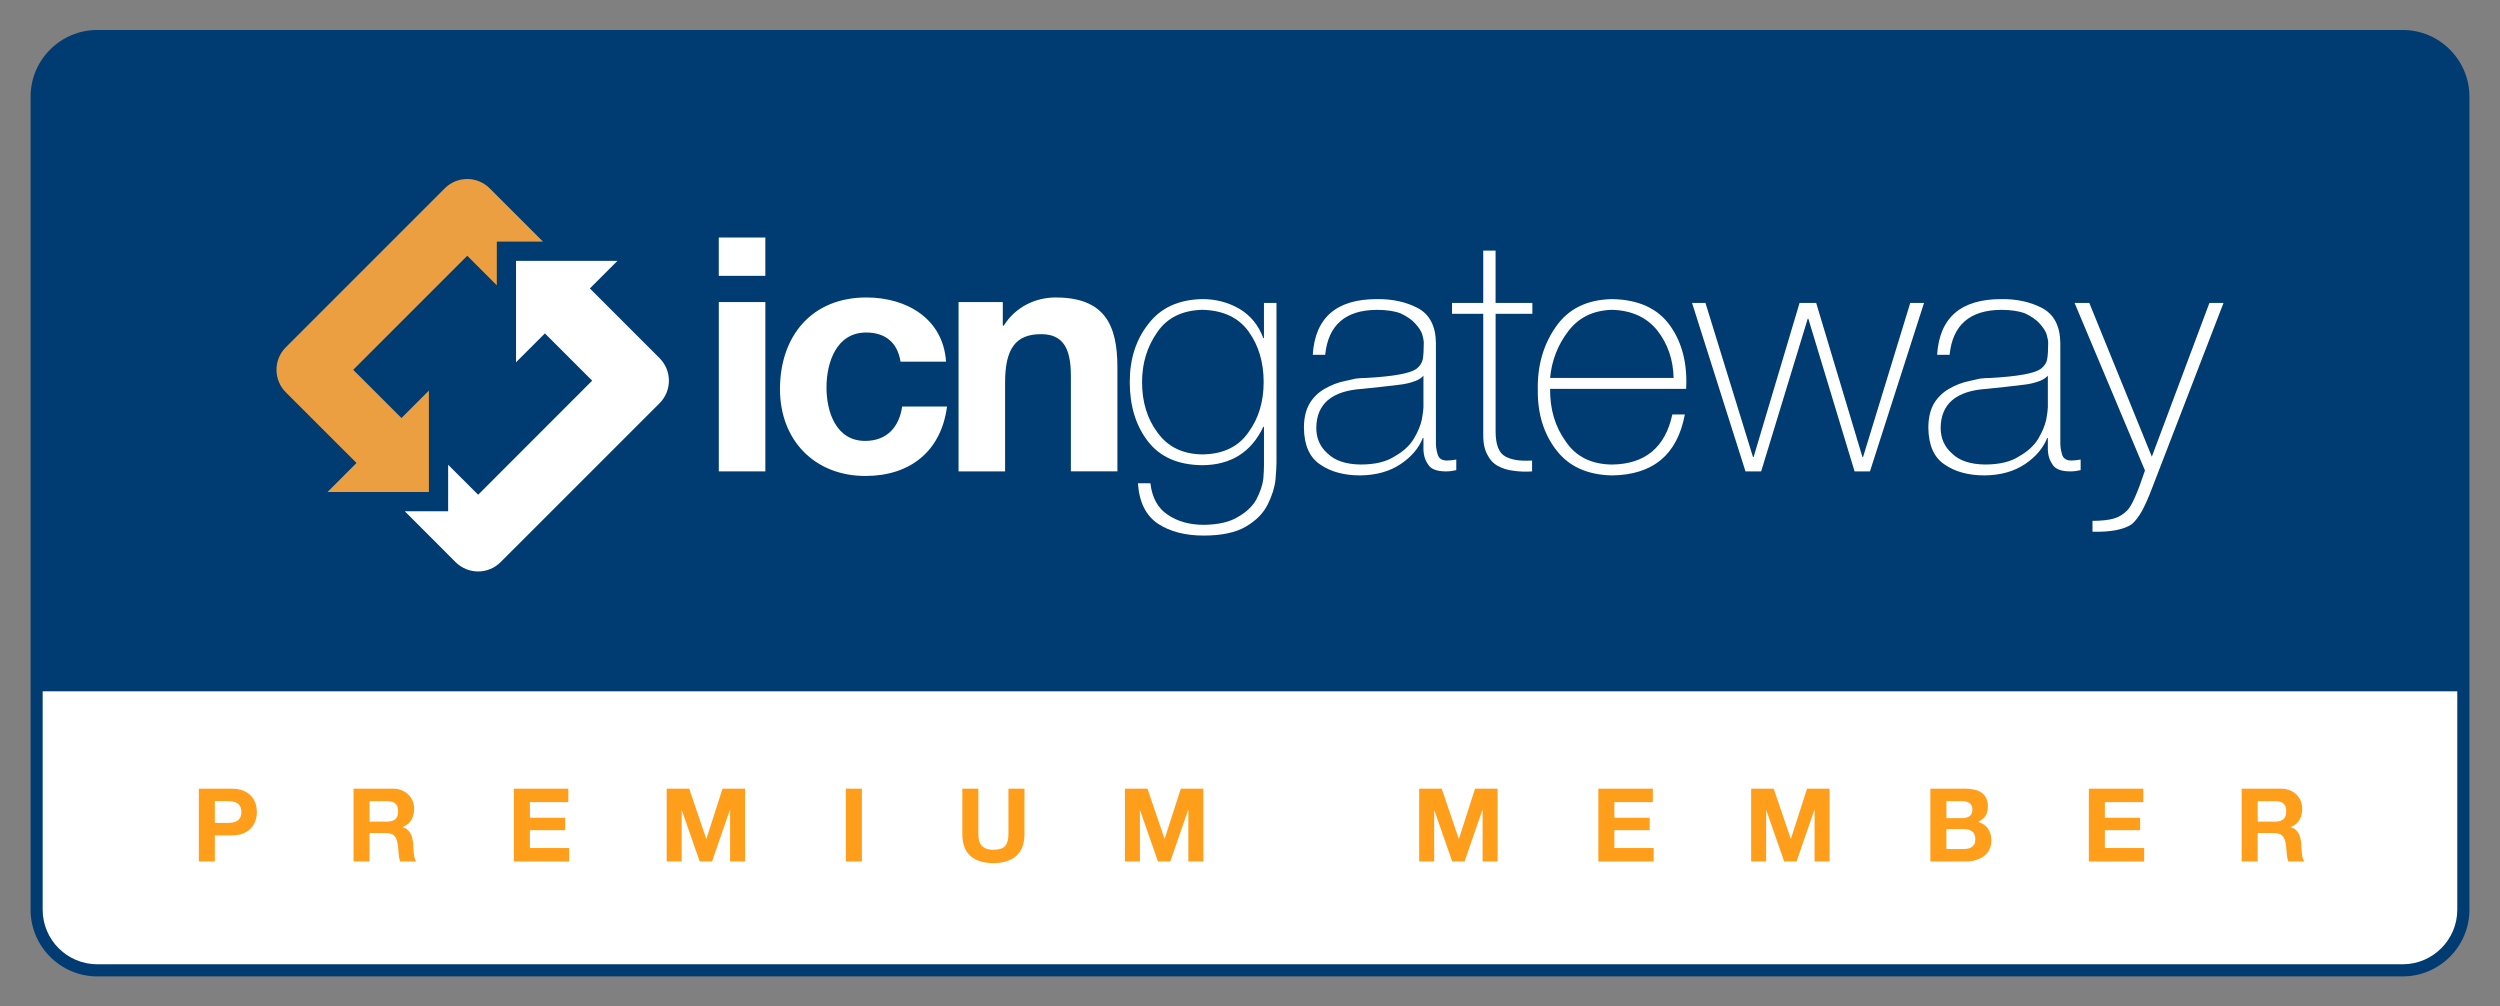
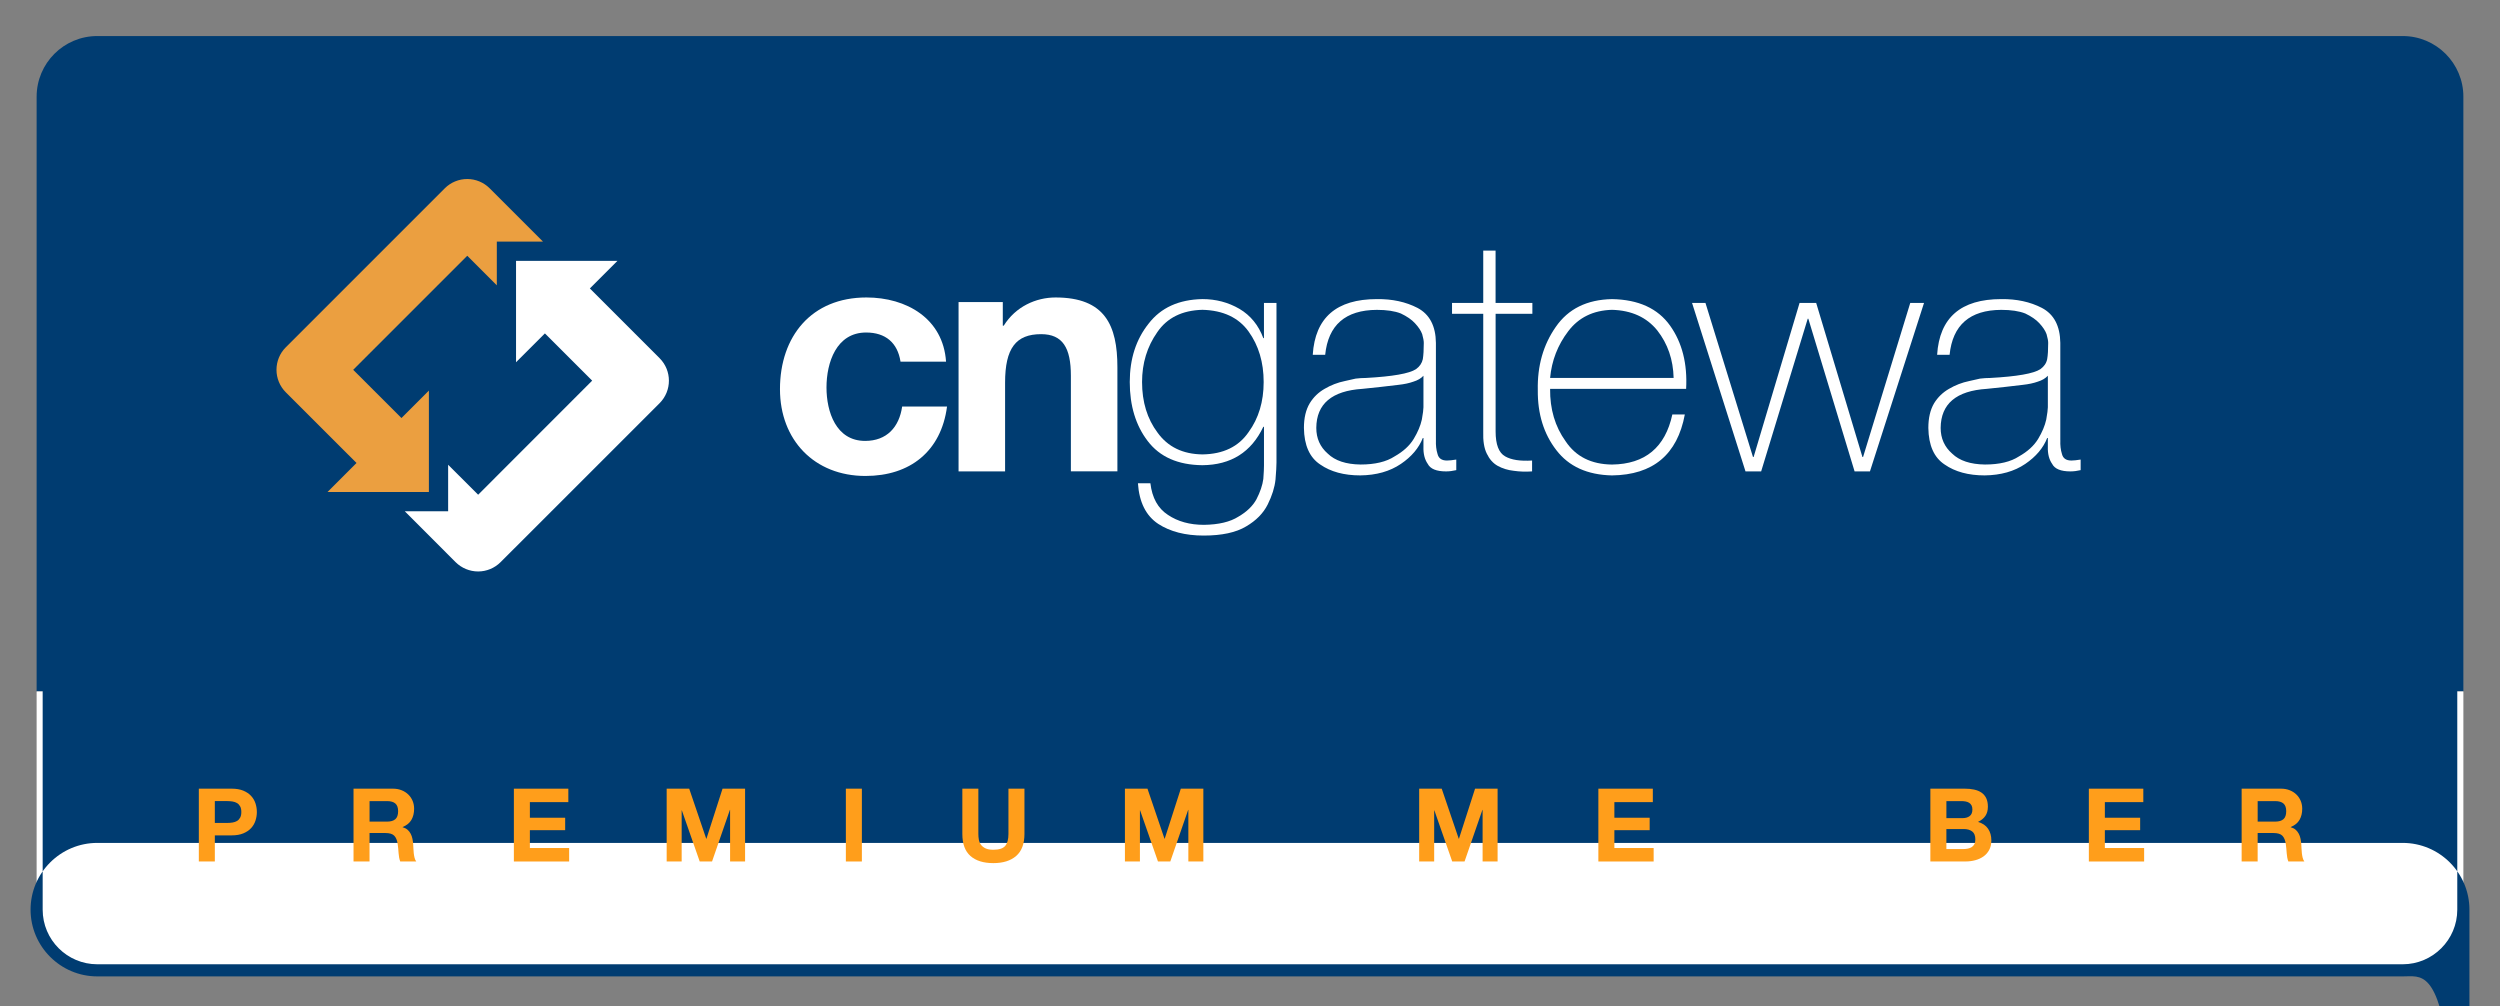
<svg xmlns="http://www.w3.org/2000/svg" version="1.1" id="Layer_1" x="0px" y="0px" width="229.381px" height="92.337px" viewBox="0 0 229.381 92.337" enable-background="new 0 0 229.381 92.337" xml:space="preserve">
  <rect x="0" y="0" width="229.381" height="92.337" fill="#808080" stroke="none" />
  <g>
    <path fill="#003C71" d="M226.021,8.874c0-3.074-2.493-5.567-5.569-5.567H8.928c-3.077,0-5.567,2.493-5.567,5.567v54.564h222.659   V8.874z" />
    <path fill="#FFFFFF" d="M8.929,89.032h211.523c3.076,0,5.569-2.493,5.569-5.567V63.44H3.36v20.025   C3.36,86.539,5.853,89.032,8.929,89.032" />
-     <path fill="#003C71" d="M220.452,89.587H8.929c-3.376,0-6.124-2.746-6.124-6.124V8.874c0-3.376,2.748-6.124,6.124-6.124h211.523   c3.378,0,6.124,2.748,6.124,6.124v74.591C226.576,86.841,223.83,89.587,220.452,89.587 M8.929,3.865   c-2.765,0-5.014,2.249-5.014,5.009v74.591c0,2.763,2.249,5.009,5.014,5.009h211.523c2.763,0,5.009-2.246,5.009-5.009V8.874   c0-2.76-2.246-5.009-5.009-5.009H8.929z" />
+     <path fill="#003C71" d="M220.452,89.587H8.929c-3.376,0-6.124-2.746-6.124-6.124c0-3.376,2.748-6.124,6.124-6.124h211.523   c3.378,0,6.124,2.748,6.124,6.124v74.591C226.576,86.841,223.83,89.587,220.452,89.587 M8.929,3.865   c-2.765,0-5.014,2.249-5.014,5.009v74.591c0,2.763,2.249,5.009,5.014,5.009h211.523c2.763,0,5.009-2.246,5.009-5.009V8.874   c0-2.76-2.246-5.009-5.009-5.009H8.929z" />
    <path fill="#EB9F40" d="M44.932,17.282c-0.55-0.55-1.289-0.857-2.061-0.857c-0.775,0-1.515,0.306-2.063,0.854L26.22,31.868   c-0.548,0.548-0.852,1.289-0.852,2.063c0,0.772,0.304,1.51,0.852,2.061l6.491,6.488l-2.661,2.664h9.302v-9.307l-2.517,2.519   l-4.428-4.425l10.465-10.465l2.712,2.715v-4.013h4.235L44.932,17.282z" />
    <path fill="#FFFFFF" d="M60.52,32.865l-6.399-6.399l2.529-2.529h-9.302v9.299l2.649-2.645l4.336,4.334L43.871,45.393l-2.753-2.751   v4.266h-3.979l4.664,4.671c0.55,0.545,1.291,0.854,2.068,0.854c0.772,0,1.513-0.309,2.058-0.854L60.52,36.993   C61.659,35.85,61.659,34.006,60.52,32.865" />
-     <path fill="#FFFFFF" d="M70.221,25.309H65.95v-3.516h4.271V25.309z M65.952,27.715h4.271v15.535h-4.271V27.715z" />
    <path fill="#FFFFFF" d="M82.625,33.183c-0.27-1.742-1.383-2.674-3.156-2.674c-2.734,0-3.636,2.763-3.636,5.045   c0,2.227,0.871,4.901,3.545,4.901c1.986,0,3.125-1.262,3.397-3.154h4.119c-0.543,4.116-3.4,6.37-7.485,6.37   c-4.688,0-7.844-3.303-7.844-7.963c0-4.84,2.883-8.414,7.934-8.414c3.668,0,7.034,1.923,7.304,5.888H82.625z" />
    <path fill="#FFFFFF" d="M87.95,27.714h4.059v2.164h0.089c1.083-1.742,2.944-2.584,4.751-2.584c4.536,0,5.675,2.555,5.675,6.399   v9.555h-4.268v-8.771c0-2.558-0.748-3.817-2.731-3.817c-2.314,0-3.306,1.293-3.306,4.445v8.144H87.95V27.714z" />
    <path fill="#FFFFFF" d="M117.12,27.795v14.651c0,0.314-0.029,0.832-0.089,1.552c-0.077,0.726-0.318,1.491-0.719,2.295   c-0.401,0.801-1.059,1.472-1.981,2.01c-0.929,0.557-2.225,0.837-3.89,0.837c-1.687,0-3.074-0.36-4.17-1.071   c-1.124-0.746-1.747-1.986-1.863-3.728h1.144c0.157,1.342,0.692,2.307,1.614,2.905c0.902,0.606,2,0.91,3.303,0.91   c1.349-0.019,2.401-0.27,3.156-0.75c0.762-0.439,1.317-0.975,1.658-1.597c0.343-0.666,0.553-1.289,0.63-1.865   c0.043-0.557,0.06-0.968,0.06-1.233v-3.552h-0.06c-1.105,2.331-2.968,3.504-5.591,3.525c-2.242-0.022-3.914-0.762-5.021-2.22   c-1.093-1.428-1.643-3.233-1.643-5.415c0-2.126,0.577-3.911,1.732-5.357c1.124-1.46,2.768-2.205,4.932-2.249   c1.24,0,2.374,0.299,3.405,0.898c1.018,0.606,1.747,1.501,2.186,2.686h0.058v-3.231H117.12z M106.182,30.48   c-0.929,1.322-1.395,2.845-1.395,4.57c0,1.834,0.475,3.385,1.426,4.65c0.939,1.303,2.312,1.969,4.109,1.993   c1.909-0.024,3.323-0.709,4.242-2.051c0.919-1.264,1.38-2.794,1.38-4.592c0-1.805-0.461-3.347-1.38-4.628   c-0.919-1.281-2.333-1.947-4.242-1.996C108.465,28.475,107.082,29.16,106.182,30.48" />
    <path fill="#FFFFFF" d="M131.75,40.392c-0.017,0.471,0.029,0.89,0.147,1.26c0.099,0.403,0.386,0.603,0.866,0.603   c0.205,0,0.49-0.029,0.854-0.089v0.97c-0.326,0.077-0.639,0.116-0.941,0.116c-0.881,0-1.438-0.229-1.675-0.688   c-0.282-0.401-0.415-0.924-0.396-1.568v-0.808h-0.058c-0.362,0.917-1.03,1.713-2.012,2.377c-1.009,0.685-2.249,1.038-3.728,1.054   c-1.486,0-2.712-0.331-3.67-0.997c-0.977-0.644-1.477-1.766-1.498-3.361c0-0.91,0.176-1.663,0.533-2.261   c0.34-0.555,0.794-0.997,1.363-1.322c0.577-0.338,1.197-0.582,1.863-0.717c0.333-0.08,0.661-0.152,0.984-0.222   c0.321-0.039,0.632-0.06,0.939-0.06c2.456-0.133,3.989-0.405,4.597-0.806c0.34-0.244,0.55-0.55,0.63-0.922   c0.058-0.367,0.089-0.857,0.089-1.486c0-0.195-0.051-0.463-0.147-0.806c-0.118-0.321-0.34-0.656-0.659-0.997   c-0.304-0.335-0.736-0.63-1.296-0.898c-0.567-0.224-1.301-0.333-2.201-0.333c-2.886,0.014-4.466,1.392-4.744,4.121h-1.141   c0.215-3.407,2.176-5.108,5.885-5.108c1.407-0.017,2.652,0.251,3.728,0.808c1.105,0.584,1.67,1.655,1.687,3.212V40.392z    M129.682,35.018c-0.381,0.138-0.837,0.234-1.366,0.292c-1.057,0.13-2.155,0.253-3.301,0.367c-2.809,0.179-4.225,1.373-4.242,3.583   c0,0.958,0.347,1.745,1.054,2.362c0.666,0.647,1.67,0.982,3.009,0.999c1.322,0,2.365-0.251,3.125-0.748   c0.782-0.442,1.366-0.972,1.749-1.6c0.372-0.618,0.623-1.209,0.748-1.778c0.099-0.555,0.147-0.931,0.147-1.127v-2.893   C130.382,34.719,130.073,34.898,129.682,35.018" />
    <path fill="#FFFFFF" d="M140.602,28.793h-3.376v10.791c0,1.204,0.292,1.964,0.878,2.29c0.557,0.323,1.38,0.449,2.468,0.381v0.997   c-0.591,0.043-1.151,0.022-1.689-0.056c-0.54-0.06-1.028-0.21-1.469-0.454c-0.42-0.236-0.753-0.608-0.997-1.12   c-0.249-0.499-0.355-1.178-0.326-2.039V28.793h-2.864v-0.999h2.864v-4.799h1.132v4.799h3.376v0.999H140.602z" />
    <path fill="#FFFFFF" d="M142.226,35.678c-0.019,1.863,0.454,3.465,1.426,4.814c0.936,1.4,2.355,2.111,4.254,2.131   c3.038-0.039,4.881-1.571,5.535-4.594h1.146c-0.685,3.68-2.912,5.543-6.681,5.591c-2.259-0.048-3.96-0.82-5.108-2.319   c-1.151-1.486-1.723-3.323-1.701-5.504c-0.048-2.222,0.499-4.155,1.646-5.798c1.144-1.663,2.867-2.512,5.166-2.555   c2.427,0.043,4.201,0.852,5.328,2.437c1.105,1.554,1.595,3.489,1.469,5.798H142.226z M153.559,34.677   c-0.041-1.679-0.538-3.134-1.498-4.358c-0.977-1.211-2.365-1.843-4.155-1.892c-1.723,0.048-3.062,0.702-4.02,1.969   c-0.96,1.26-1.513,2.688-1.66,4.283h11.334V34.677z" />
    <polygon fill="#FFFFFF" points="160.841,41.932 160.898,41.932 165.114,27.795 166.639,27.795 170.883,41.932 170.941,41.932    175.27,27.795 176.534,27.795 171.573,43.25 170.162,43.25 165.92,29.247 165.862,29.247 161.591,43.25 160.153,43.25    155.25,27.795 156.48,27.795  " />
    <path fill="#FFFFFF" d="M189.041,40.392c-0.019,0.471,0.029,0.89,0.147,1.26c0.097,0.403,0.386,0.603,0.864,0.603   c0.205,0,0.487-0.029,0.852-0.089v0.97c-0.323,0.077-0.637,0.116-0.939,0.116c-0.881,0-1.438-0.229-1.675-0.688   c-0.282-0.401-0.415-0.924-0.396-1.568v-0.808h-0.06c-0.359,0.917-1.033,1.713-2.01,2.377c-1.006,0.685-2.251,1.038-3.73,1.054   c-1.484,0-2.71-0.331-3.668-0.997c-0.977-0.644-1.474-1.766-1.496-3.361c0-0.91,0.176-1.663,0.528-2.261   c0.343-0.555,0.799-0.997,1.366-1.322c0.574-0.338,1.199-0.582,1.863-0.717c0.333-0.08,0.661-0.152,0.984-0.222   c0.321-0.039,0.635-0.06,0.939-0.06c2.456-0.133,3.989-0.405,4.597-0.806c0.34-0.244,0.553-0.55,0.627-0.922   c0.063-0.367,0.092-0.857,0.092-1.486c0-0.195-0.051-0.463-0.15-0.806c-0.116-0.321-0.338-0.656-0.656-0.997   c-0.306-0.335-0.736-0.63-1.296-0.898c-0.567-0.224-1.303-0.333-2.203-0.333c-2.886,0.014-4.464,1.392-4.741,4.121h-1.144   c0.215-3.407,2.176-5.108,5.885-5.108c1.409-0.017,2.652,0.251,3.728,0.808c1.108,0.584,1.67,1.655,1.689,3.212v8.928H189.041z    M186.971,35.018c-0.381,0.138-0.84,0.234-1.363,0.292c-1.057,0.13-2.16,0.253-3.306,0.367c-2.809,0.179-4.223,1.373-4.242,3.583   c0,0.958,0.352,1.745,1.057,2.362c0.666,0.647,1.67,0.982,3.009,0.999c1.322,0,2.365-0.251,3.125-0.748   c0.784-0.442,1.368-0.972,1.752-1.6c0.372-0.618,0.62-1.209,0.746-1.778c0.097-0.555,0.147-0.931,0.147-1.127v-2.893   C187.67,34.719,187.361,34.898,186.971,35.018" />
-     <path fill="#FFFFFF" d="M190.347,27.794h1.351l5.738,14.108l5.284-14.108h1.293l-6.604,17.12c-0.285,0.748-0.577,1.402-0.869,1.95   c-0.304,0.538-0.615,0.948-0.941,1.233c-0.743,0.499-1.945,0.731-3.607,0.69v-0.999c0.801,0,1.453-0.068,1.95-0.208   c0.471-0.13,0.89-0.393,1.264-0.777c0.401-0.42,0.934-1.631,1.6-3.636L190.347,27.794z" />
    <g>
      <path fill="#FF9E1B" d="M21.255,72.362c0.418,0,0.774,0.061,1.067,0.182c0.293,0.122,0.532,0.283,0.716,0.482    c0.184,0.2,0.318,0.427,0.402,0.683c0.084,0.256,0.127,0.521,0.127,0.795c0,0.268-0.043,0.532-0.127,0.791    s-0.218,0.488-0.402,0.687c-0.184,0.2-0.422,0.36-0.716,0.482c-0.293,0.122-0.649,0.183-1.067,0.183h-1.543v2.395h-1.469v-6.681    H21.255z M20.852,75.506c0.169,0,0.331-0.012,0.486-0.038c0.156-0.024,0.293-0.073,0.412-0.144    c0.119-0.072,0.213-0.174,0.285-0.305c0.072-0.131,0.108-0.303,0.108-0.515c0-0.212-0.036-0.384-0.108-0.515    c-0.072-0.131-0.167-0.232-0.285-0.304c-0.119-0.072-0.256-0.12-0.412-0.145c-0.155-0.024-0.318-0.038-0.486-0.038h-1.141v2.002    H20.852z" />
      <path fill="#FF9E1B" d="M36.041,72.362c0.3,0,0.57,0.048,0.809,0.145c0.241,0.096,0.446,0.228,0.618,0.397    c0.171,0.169,0.302,0.364,0.393,0.585c0.09,0.221,0.135,0.46,0.135,0.716c0,0.393-0.082,0.733-0.248,1.02    c-0.166,0.287-0.436,0.506-0.809,0.655v0.018c0.181,0.051,0.33,0.127,0.449,0.229c0.119,0.104,0.215,0.224,0.29,0.366    c0.075,0.14,0.129,0.294,0.163,0.463c0.035,0.169,0.058,0.337,0.07,0.505c0.006,0.107,0.013,0.232,0.019,0.375    c0.006,0.144,0.017,0.29,0.032,0.44c0.015,0.15,0.041,0.292,0.075,0.426c0.034,0.134,0.085,0.248,0.154,0.341h-1.469    c-0.081-0.212-0.131-0.465-0.15-0.757c-0.018-0.293-0.047-0.575-0.084-0.843c-0.05-0.349-0.155-0.605-0.318-0.768    c-0.162-0.161-0.427-0.243-0.795-0.243h-1.469v2.611h-1.469v-6.681H36.041z M35.517,75.385c0.337,0,0.59-0.075,0.758-0.225    c0.169-0.149,0.253-0.393,0.253-0.729c0-0.325-0.084-0.561-0.253-0.707c-0.168-0.147-0.42-0.22-0.758-0.22h-1.609v1.882H35.517z" />
      <path fill="#FF9E1B" d="M52.146,72.362v1.235h-3.528v1.432h3.238v1.142h-3.238v1.637h3.603v1.236h-5.072v-6.681H52.146z" />
      <path fill="#FF9E1B" d="M63.236,72.362l1.563,4.595h0.018l1.478-4.595h2.068v6.681h-1.376v-4.735H66.97l-1.638,4.735H64.2    l-1.638-4.688h-0.018v4.688h-1.376v-6.681H63.236z" />
      <path fill="#FF9E1B" d="M79.079,72.362v6.681h-1.469v-6.681H79.079z" />
      <path fill="#FF9E1B" d="M93.238,78.534c-0.505,0.44-1.204,0.659-2.096,0.659c-0.905,0-1.605-0.218-2.101-0.655    c-0.497-0.437-0.744-1.11-0.744-2.021v-4.155h1.469v4.155c0,0.181,0.015,0.358,0.047,0.533s0.096,0.329,0.197,0.463    c0.1,0.134,0.239,0.244,0.416,0.328c0.178,0.084,0.416,0.126,0.716,0.126c0.524,0,0.885-0.117,1.085-0.35    c0.2-0.235,0.3-0.601,0.3-1.1v-4.155h1.469v4.155C93.996,77.422,93.743,78.094,93.238,78.534z" />
      <path fill="#FF9E1B" d="M105.283,72.362l1.563,4.595h0.018l1.478-4.595h2.068v6.681h-1.376v-4.735h-0.018l-1.638,4.735h-1.132    l-1.638-4.688h-0.018v4.688h-1.376v-6.681H105.283z" />
      <path fill="#FF9E1B" d="M132.281,72.362l1.563,4.595h0.018l1.478-4.595h2.068v6.681h-1.376v-4.735h-0.018l-1.638,4.735h-1.132    l-1.638-4.688h-0.018v4.688h-1.376v-6.681H132.281z" />
      <path fill="#FF9E1B" d="M151.651,72.362v1.235h-3.528v1.432h3.238v1.142h-3.238v1.637h3.603v1.236h-5.072v-6.681H151.651z" />
-       <path fill="#FF9E1B" d="M162.741,72.362l1.563,4.595h0.018l1.478-4.595h2.068v6.681h-1.376v-4.735h-0.018l-1.638,4.735h-1.132    l-1.638-4.688h-0.018v4.688h-1.376v-6.681H162.741z" />
      <path fill="#FF9E1B" d="M180.259,72.362c0.319,0,0.609,0.027,0.871,0.084c0.262,0.056,0.486,0.148,0.673,0.276    c0.187,0.128,0.332,0.298,0.436,0.51c0.103,0.212,0.154,0.474,0.154,0.786c0,0.337-0.077,0.617-0.229,0.842    c-0.153,0.225-0.379,0.409-0.678,0.552c0.411,0.119,0.719,0.326,0.922,0.622c0.202,0.297,0.304,0.654,0.304,1.071    c0,0.337-0.065,0.629-0.196,0.875c-0.131,0.247-0.308,0.448-0.529,0.603c-0.221,0.156-0.474,0.272-0.759,0.346    c-0.283,0.075-0.575,0.113-0.874,0.113h-3.238v-6.681H180.259z M180.073,75.066c0.262,0,0.477-0.062,0.646-0.187    c0.169-0.125,0.253-0.328,0.253-0.608c0-0.156-0.028-0.284-0.084-0.384c-0.056-0.1-0.131-0.178-0.224-0.234    c-0.093-0.057-0.201-0.095-0.323-0.118c-0.122-0.021-0.248-0.032-0.379-0.032h-1.376v1.563H180.073z M180.157,77.902    c0.143,0,0.281-0.014,0.412-0.043c0.131-0.027,0.246-0.075,0.346-0.14c0.1-0.066,0.179-0.154,0.239-0.267    c0.059-0.112,0.088-0.256,0.088-0.431c0-0.342-0.096-0.588-0.29-0.734c-0.193-0.146-0.449-0.22-0.767-0.22h-1.6v1.835H180.157z" />
      <path fill="#FF9E1B" d="M196.654,72.362v1.235h-3.528v1.432h3.238v1.142h-3.238v1.637h3.603v1.236h-5.072v-6.681H196.654z" />
      <path fill="#FF9E1B" d="M209.279,72.362c0.3,0,0.57,0.048,0.809,0.145c0.241,0.096,0.446,0.228,0.618,0.397    c0.171,0.169,0.302,0.364,0.393,0.585c0.09,0.221,0.135,0.46,0.135,0.716c0,0.393-0.082,0.733-0.248,1.02    c-0.166,0.287-0.436,0.506-0.809,0.655v0.018c0.181,0.051,0.33,0.127,0.449,0.229c0.119,0.104,0.215,0.224,0.29,0.366    c0.075,0.14,0.129,0.294,0.163,0.463c0.035,0.169,0.058,0.337,0.07,0.505c0.006,0.107,0.013,0.232,0.019,0.375    c0.006,0.144,0.017,0.29,0.033,0.44c0.015,0.15,0.041,0.292,0.075,0.426c0.034,0.134,0.085,0.248,0.154,0.341h-1.469    c-0.081-0.212-0.131-0.465-0.15-0.757c-0.018-0.293-0.047-0.575-0.084-0.843c-0.05-0.349-0.155-0.605-0.318-0.768    c-0.162-0.161-0.427-0.243-0.795-0.243h-1.469v2.611h-1.469v-6.681H209.279z M208.755,75.385c0.337,0,0.59-0.075,0.758-0.225    c0.169-0.149,0.253-0.393,0.253-0.729c0-0.325-0.084-0.561-0.253-0.707c-0.168-0.147-0.42-0.22-0.758-0.22h-1.609v1.882H208.755z" />
    </g>
  </g>
</svg>